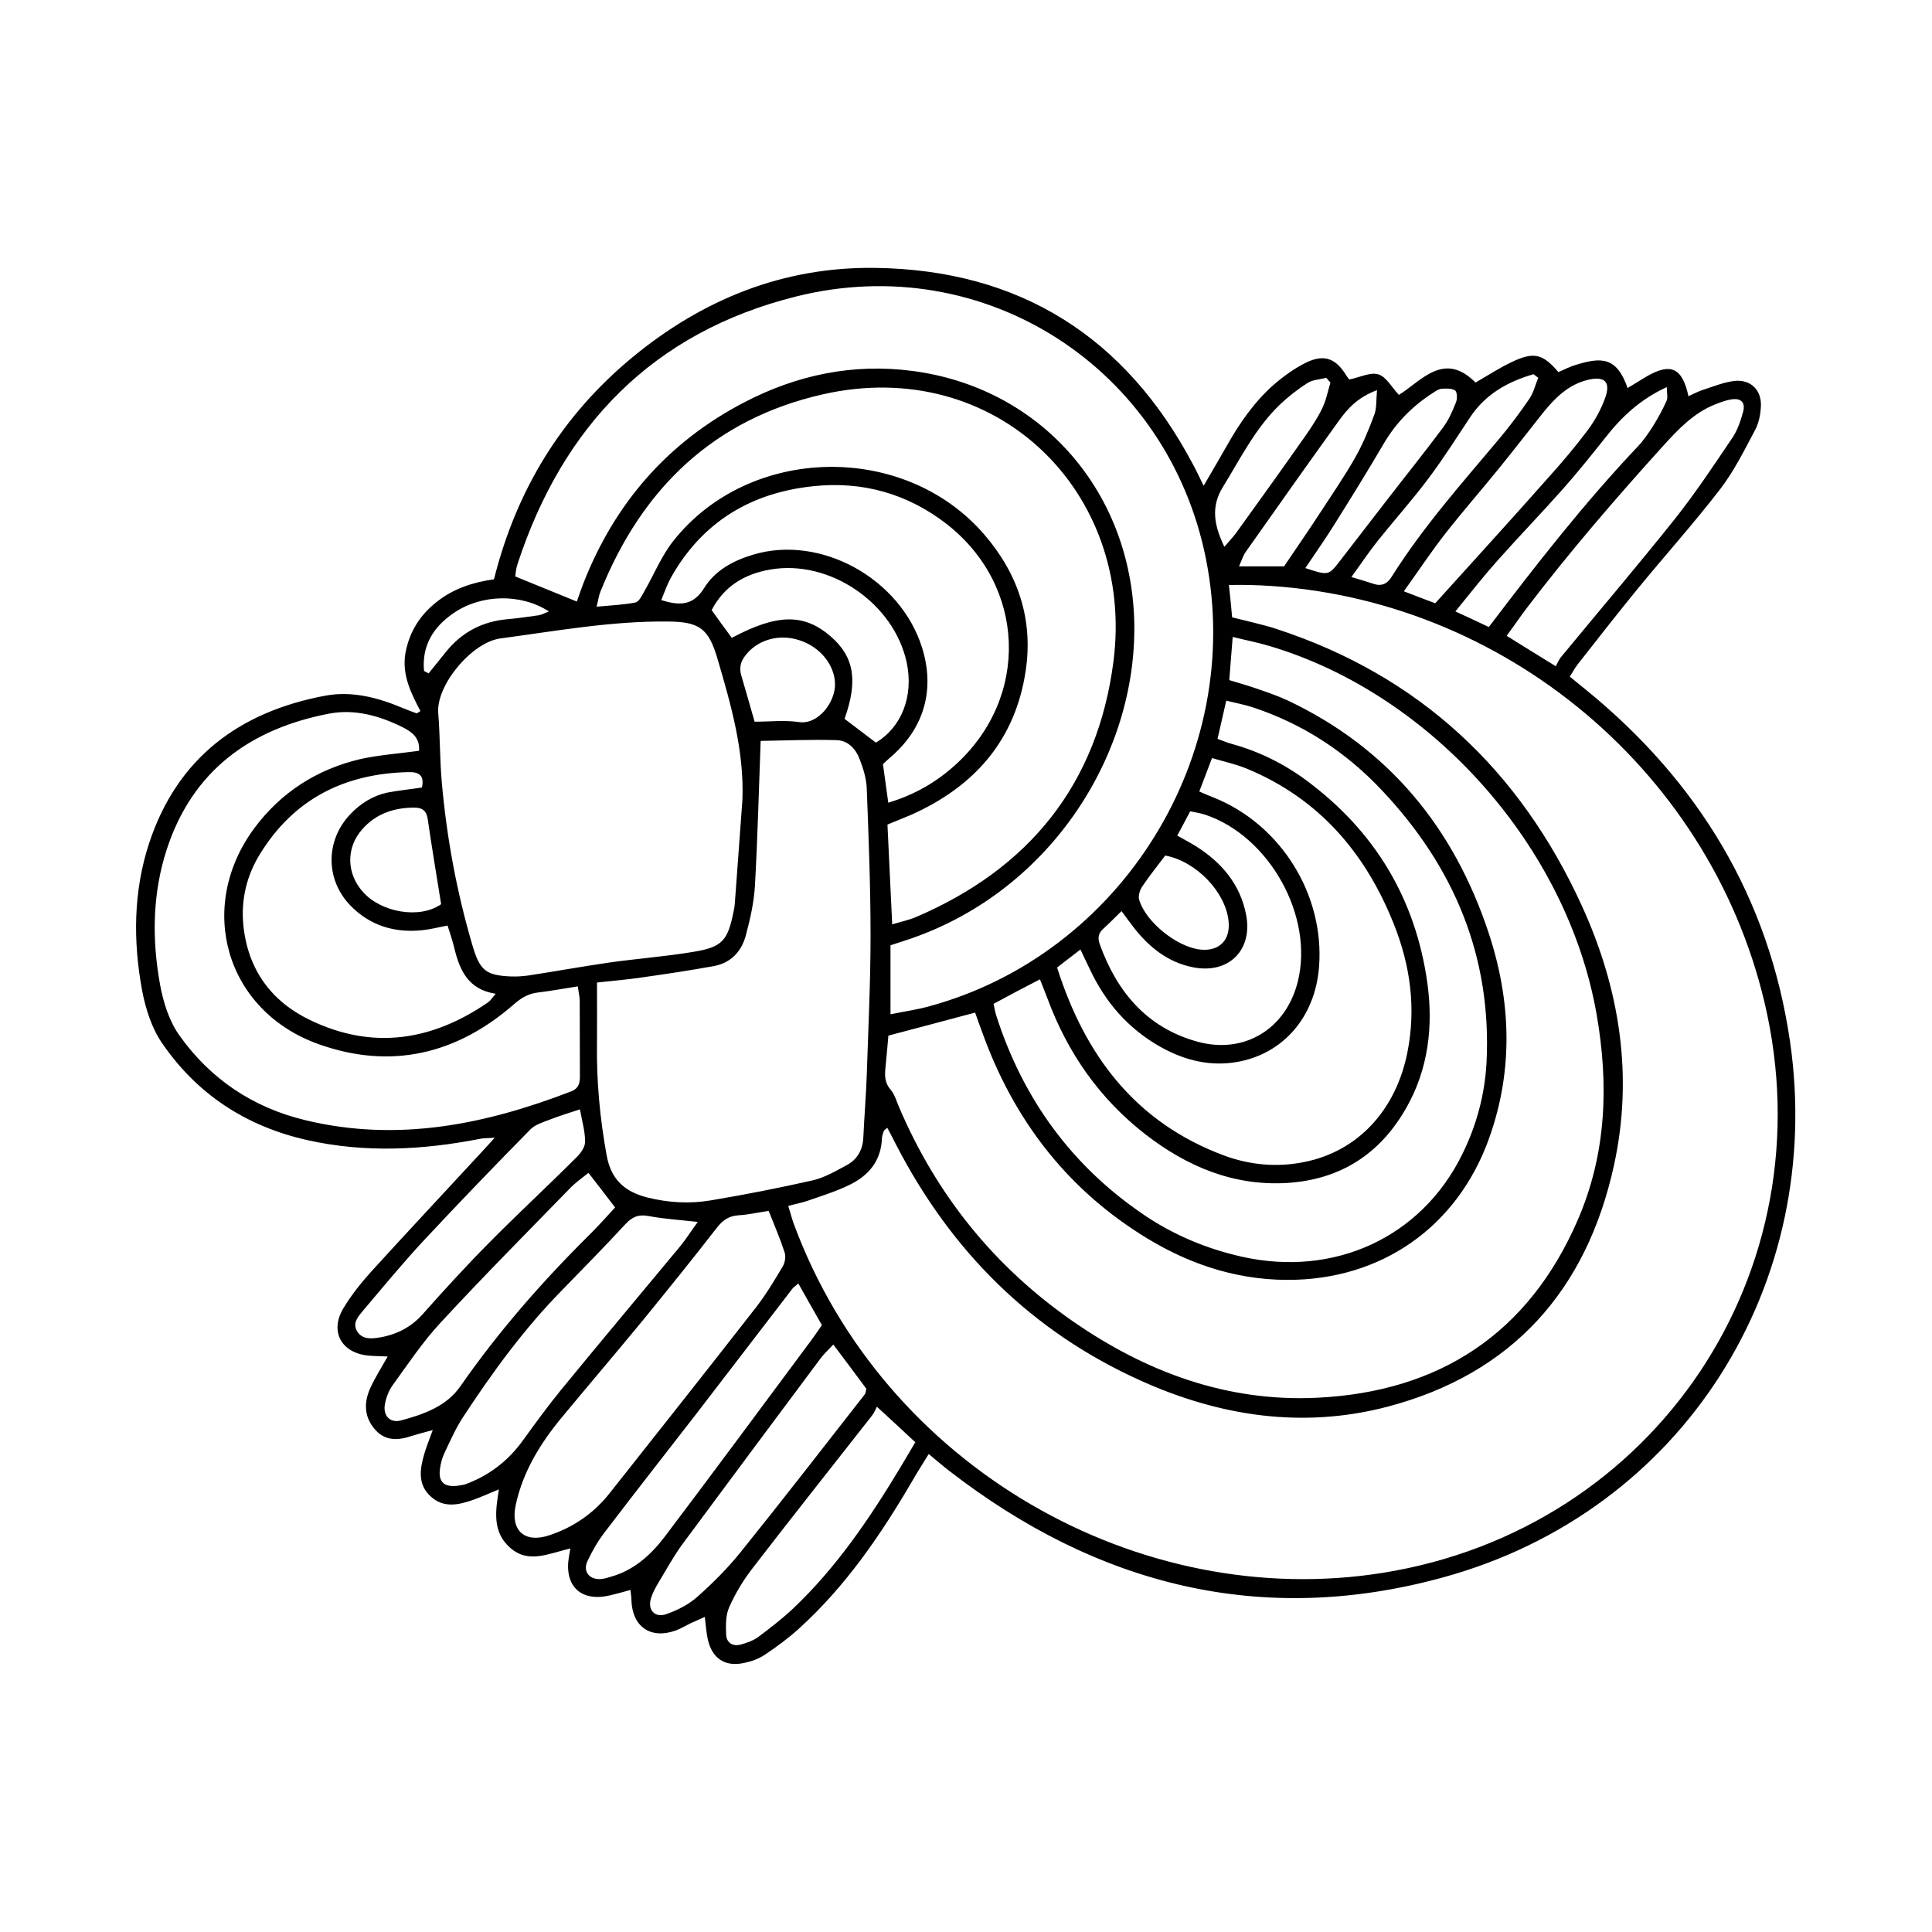
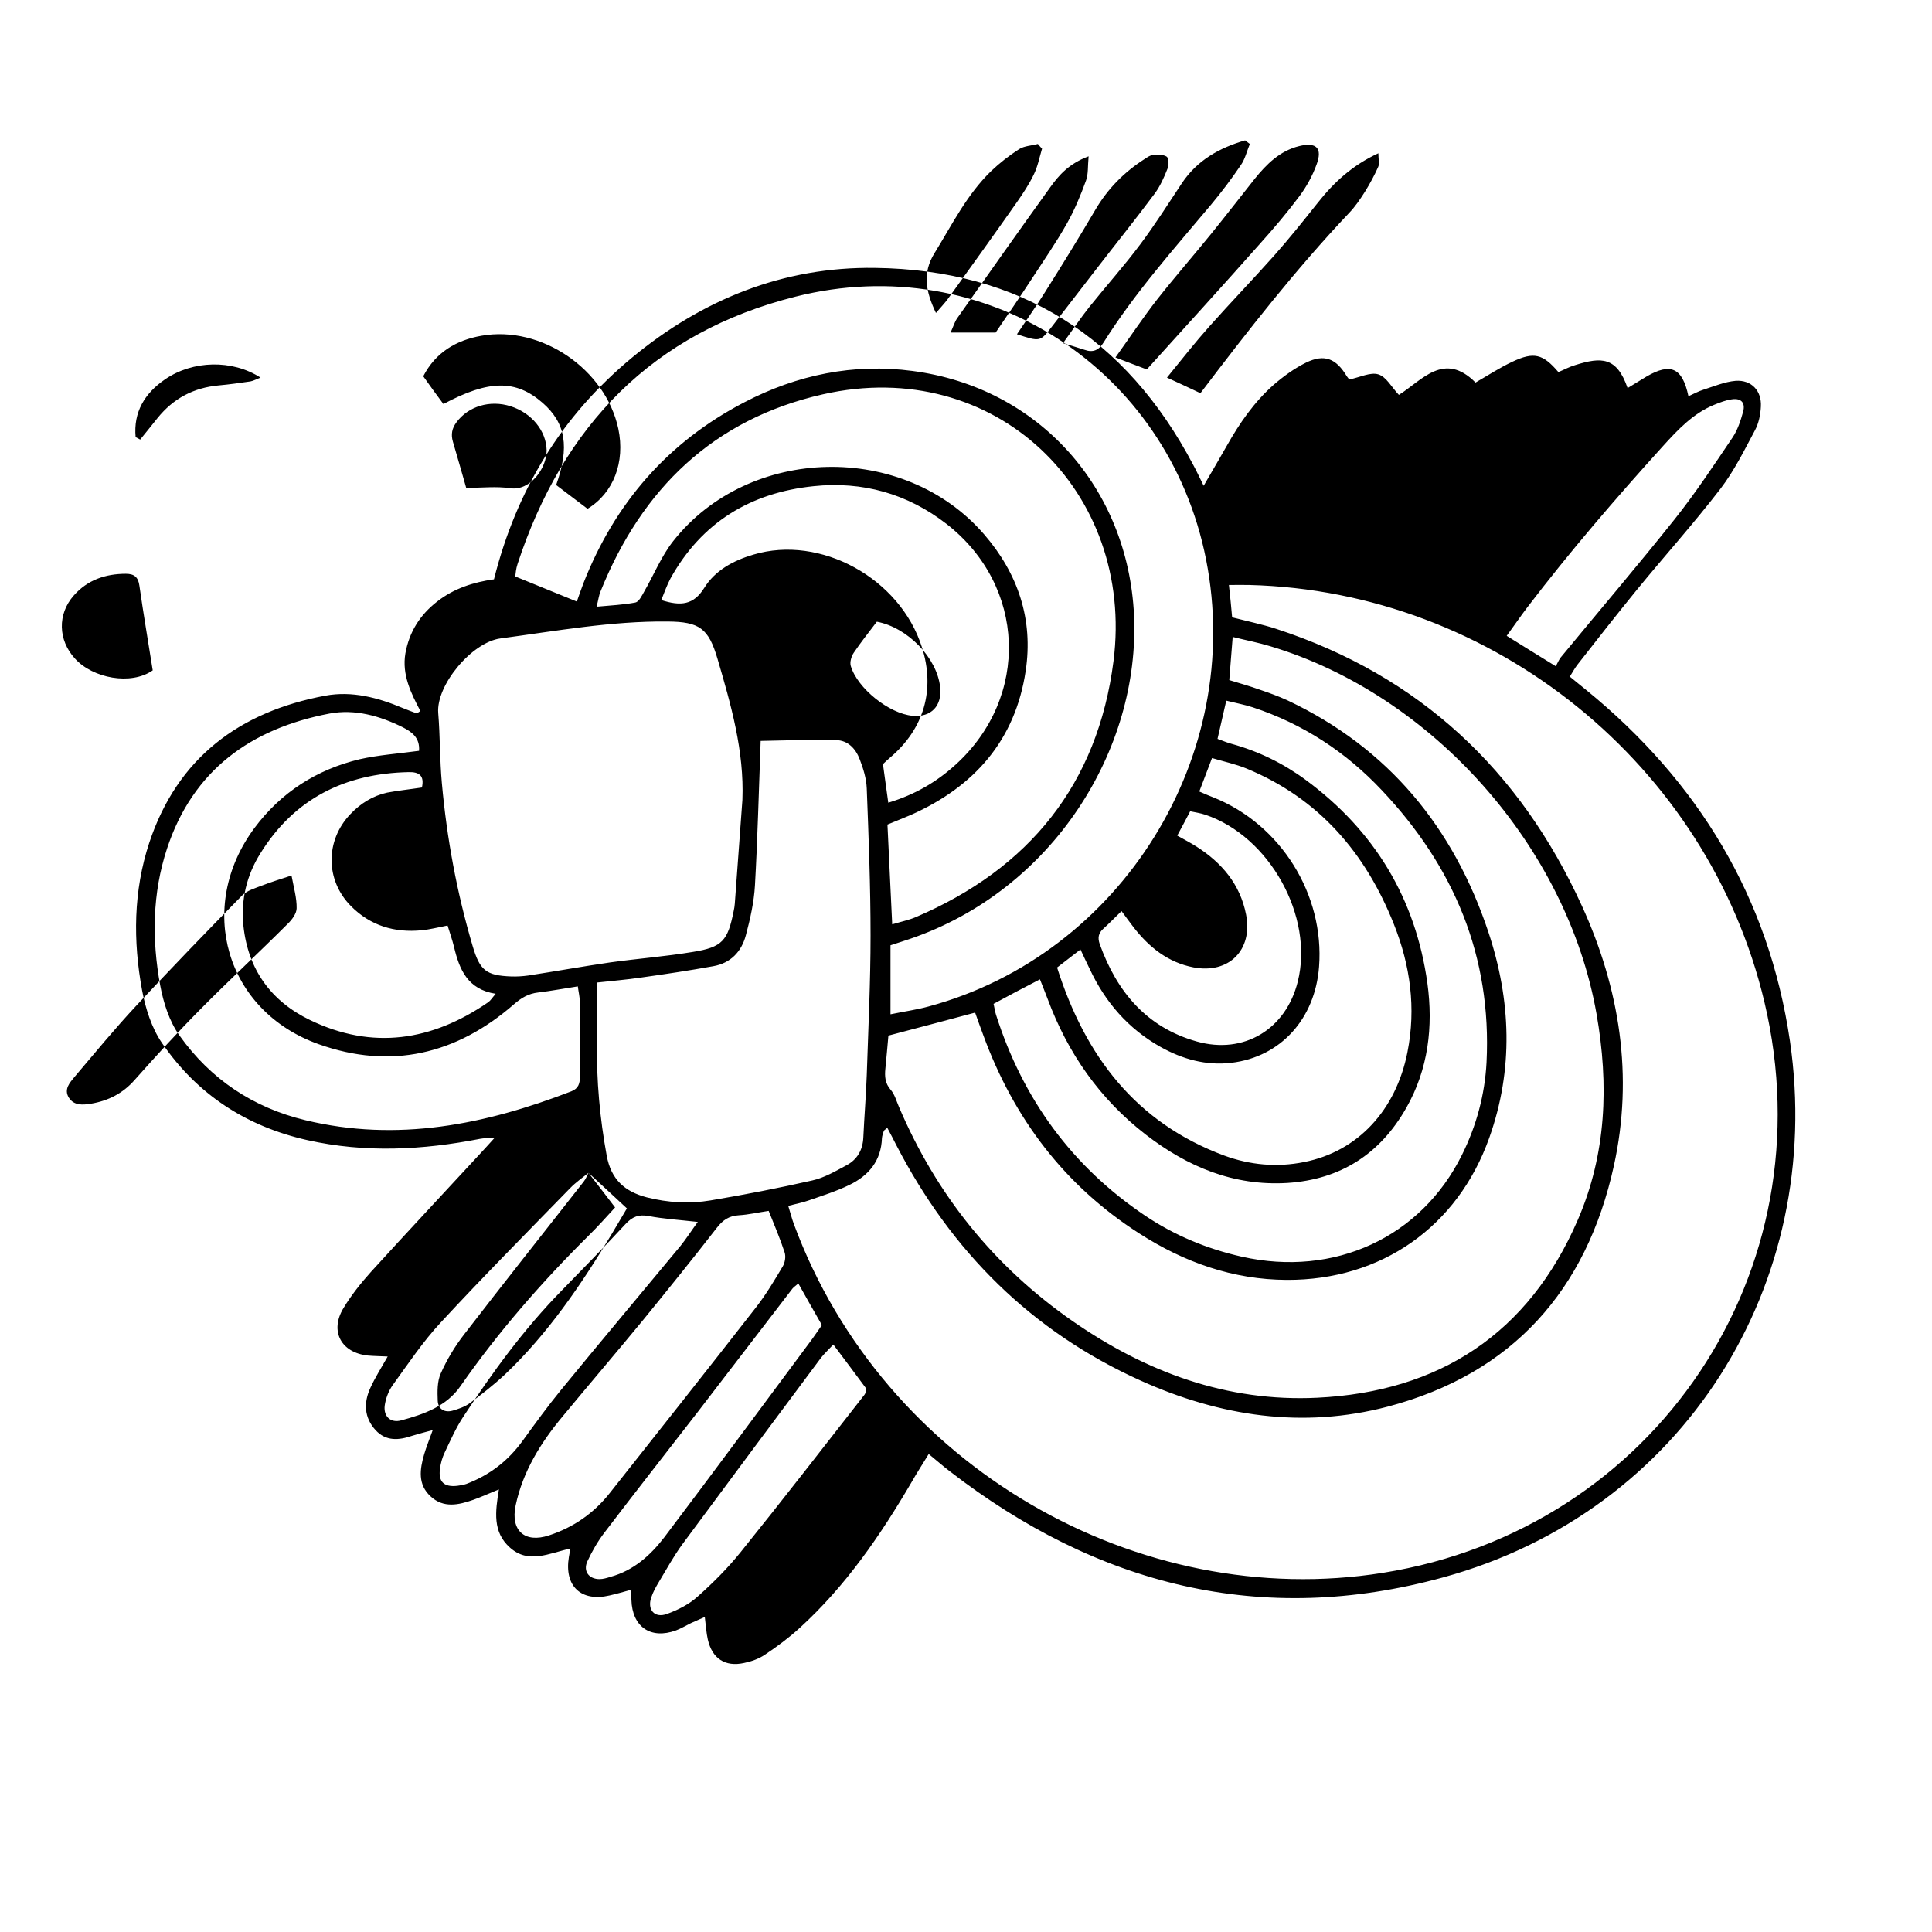
<svg xmlns="http://www.w3.org/2000/svg" fill="#000000" width="800px" height="800px" version="1.1" viewBox="144 144 512 512">
-   <path d="m390.12 529.33c-1.715 2.82-3.176 5.039-4.484 7.356-8.312 14.207-17.531 27.66-29.773 38.793-2.82 2.57-5.945 4.887-9.117 7.004-1.613 1.109-3.578 1.812-5.543 2.215-5.039 1.109-8.465-1.16-9.621-6.195-0.402-1.762-0.504-3.629-0.805-5.996-1.359 0.605-2.519 1.109-3.629 1.613-1.359 0.656-2.672 1.461-4.031 1.965-6.699 2.418-11.586-0.957-11.789-8.113 0-0.805-0.152-1.562-0.25-2.621-2.016 0.555-3.777 1.059-5.543 1.461-7.559 1.762-12.043-2.469-10.781-10.176 0.102-0.605 0.203-1.16 0.402-2.266-5.691 1.258-11.082 4.18-16.02-0.25-4.637-4.133-3.879-9.523-2.922-15.418-2.621 1.059-4.684 2.016-6.801 2.769-3.879 1.359-7.859 2.266-11.285-0.906-3.477-3.176-2.871-7.203-1.715-11.184 0.555-1.914 1.309-3.727 2.266-6.398-2.215 0.605-3.828 1.008-5.441 1.512-3.527 1.211-6.953 1.512-9.723-1.512-3.023-3.324-3.176-7.254-1.359-11.184 1.211-2.672 2.82-5.188 4.586-8.312-2.066-0.102-3.629-0.102-5.238-0.25-7.106-0.754-10.176-6.449-6.5-12.543 2.066-3.426 4.586-6.602 7.254-9.574 9.672-10.629 19.496-21.109 29.223-31.641 1.008-1.059 1.965-2.168 3.629-3.981-1.863 0.152-2.871 0.102-3.879 0.301-15.215 2.973-30.43 3.777-45.746 0.352-16.223-3.629-29.27-12.141-38.594-25.797-2.719-3.981-4.332-9.117-5.238-13.906-2.418-13.098-2.316-26.348 1.914-39.145 7.457-22.469 23.93-34.711 46.652-38.945 7.055-1.309 13.957 0.504 20.504 3.273 1.211 0.504 2.469 0.957 3.68 1.41 0.102 0.051 0.25-0.152 1.008-0.605-2.469-4.684-4.938-9.621-3.981-15.266 1.008-5.691 3.879-10.227 8.414-13.754 4.434-3.477 9.621-5.141 15.062-5.894 5.945-23.73 17.984-43.328 36.578-58.746 18.641-15.418 40.102-24.133 64.438-23.781 38.34 0.504 66.402 18.289 84.289 52.195 0.855 1.562 1.613 3.223 2.769 5.543 2.316-3.981 4.231-7.254 6.098-10.531 3.375-5.996 7.254-11.637 12.445-16.223 2.621-2.266 5.543-4.383 8.613-5.894 4.887-2.367 7.961-1.059 10.781 3.629 0.25 0.402 0.605 0.754 0.656 0.855 2.769-0.555 5.594-2.016 7.707-1.359 2.117 0.656 3.527 3.426 5.441 5.441 6.047-3.777 11.941-11.688 20.305-3.273 3.324-1.914 6.398-3.93 9.723-5.492 5.742-2.719 8.113-2.117 12.242 2.719 1.461-0.605 2.922-1.41 4.484-1.863 6.902-2.168 10.984-2.215 13.855 6.098 1.715-1.059 3.375-2.066 5.039-3.074 6.348-3.68 9.473-2.367 11.082 5.238 1.359-0.605 2.621-1.309 3.93-1.715 2.82-0.906 5.691-2.117 8.566-2.367 4.231-0.301 6.953 2.672 6.699 6.852-0.102 2.117-0.555 4.383-1.562 6.246-2.82 5.289-5.492 10.73-9.117 15.469-7.004 9.117-14.711 17.684-22.016 26.602-5.391 6.602-10.629 13.301-15.871 20-0.707 0.906-1.258 1.914-2.066 3.223 1.512 1.258 2.922 2.367 4.332 3.527 29.727 24.234 48.418 55.016 54.008 93.055 9.371 64.387-28.164 124.64-91.895 142.12-48.164 13.25-91.793 2.066-130.89-28.215-1.57-1.199-3.184-2.609-5.449-4.473zm80.406-221.73c2.367 0.605 4.18 1.008 5.945 1.461 1.914 0.504 3.879 0.957 5.793 1.613 37.938 12.395 64.539 37.434 80.961 73.406 10.027 21.965 13.703 45.09 8.465 68.871-7.254 33-26.902 55.117-59.953 63.832-22.469 5.894-44.438 2.57-65.445-6.902-28.969-13.047-50.18-34.258-64.738-62.371-0.754-1.512-1.562-3.023-2.418-4.637-0.656 0.605-0.855 0.656-0.906 0.805-0.203 0.656-0.453 1.258-0.504 1.914-0.203 6.047-3.527 9.977-8.664 12.445-3.426 1.664-7.106 2.82-10.73 4.082-1.664 0.605-3.426 0.906-5.441 1.461 0.605 1.914 0.957 3.375 1.461 4.734 23.879 64.641 91.645 102.83 156.13 92.5 72.145-11.539 118.04-79.906 101.11-151.25-14.914-62.875-71.793-108.92-136.53-110.54-1.613-0.051-3.223 0-5.391 0 0.352 3.125 0.605 5.742 0.855 8.566zm-91.09 110.84c-0.301 3.125-0.504 5.945-0.805 8.766-0.203 2.016-0.102 3.879 1.41 5.594 1.059 1.211 1.512 2.973 2.168 4.484 9.926 23.328 25.242 42.371 46.047 56.828 19.445 13.504 40.91 21.461 64.789 20.305 32.395-1.562 56.023-16.977 69.074-47.105 7.609-17.531 8.262-35.871 4.988-54.562-7.758-44.234-43.43-84.59-86.453-97.488-3.125-0.957-6.348-1.562-9.977-2.469-0.352 4.18-0.605 7.758-0.906 11.438 2.973 0.906 5.492 1.613 8.012 2.519 2.519 0.855 5.039 1.762 7.457 2.871 26.754 12.645 43.984 33.703 53.203 61.414 5.996 18.035 6.699 36.375 0.203 54.562-8.414 23.578-28.617 37.684-53.605 37.586-14.309-0.051-27.258-4.684-39.094-12.293-19.852-12.695-33.301-30.531-41.363-52.547-0.754-2.016-1.461-3.981-2.168-5.996-7.812 2.113-15.168 4.027-22.98 6.094zm-82.574-115.02c0.555-1.512 1.109-3.223 1.762-4.887 8.312-21.211 22.371-37.383 42.621-47.914 14.008-7.305 28.969-10.379 44.586-8.312 33.453 4.383 57.082 30.984 58.695 64.688 1.664 35.77-21.613 72.902-59.297 85.797-1.715 0.605-3.426 1.109-5.238 1.715v18.289c3.68-0.754 6.953-1.211 10.078-2.066 51.137-13.805 83.832-66.453 73.555-118.45-10.027-50.684-58.695-82.273-108.77-69.676-37.785 9.473-61.715 34.207-73.707 70.887-0.402 1.211-0.504 2.469-0.605 3.273 5.445 2.219 10.531 4.285 16.324 6.652zm43.883 52.547c0.504-12.949-3.023-25.191-6.602-37.383-2.367-8.062-4.785-9.824-13.25-9.875-14.914-0.152-29.574 2.519-44.285 4.484-7.559 1.008-17.078 12.395-16.473 19.801 0.504 6.144 0.402 12.344 0.957 18.488 1.309 14.66 3.981 29.07 8.16 43.227 1.914 6.449 3.527 7.809 10.227 8.062 1.512 0.051 3.023-0.051 4.484-0.25 7.254-1.109 14.461-2.418 21.766-3.477 7.254-1.008 14.609-1.562 21.867-2.769 7.859-1.258 9.27-2.973 10.832-10.832 0.152-0.656 0.25-1.309 0.301-1.965 0.656-9.172 1.359-18.34 2.016-27.512zm4.836-15.617c-0.504 13.352-0.805 25.844-1.512 38.289-0.25 4.434-1.258 8.918-2.418 13.25s-4.031 7.356-8.613 8.16c-6.398 1.16-12.797 2.117-19.246 3.023-3.727 0.555-7.508 0.855-11.586 1.309 0 5.691 0.051 10.832 0 15.973-0.152 10.027 0.754 19.949 2.57 29.875 1.16 6.398 4.836 9.574 10.629 11.082 5.594 1.41 11.285 1.762 16.93 0.805 9.02-1.512 18.035-3.273 26.953-5.289 3.176-0.707 6.144-2.469 9.07-4.031 2.82-1.512 4.281-4.031 4.434-7.356 0.25-5.492 0.707-10.984 0.906-16.473 0.402-12.344 1.008-24.688 1.008-37.031 0-13-0.504-25.996-1.008-38.996-0.102-2.621-0.906-5.238-1.863-7.707-1.059-2.82-3.125-5.039-6.246-5.09-6.707-0.195-13.508 0.105-20.008 0.207zm-43.477-35.57c3.828-0.352 7.106-0.504 10.277-1.109 0.957-0.203 1.715-1.812 2.316-2.871 2.57-4.434 4.535-9.371 7.707-13.402 20.102-25.492 61.211-26.348 82.422-1.762 8.969 10.379 13.047 22.52 10.984 36.172-2.769 18.438-13.652 30.684-30.379 38.137-1.965 0.855-3.981 1.613-6.246 2.57 0.402 8.766 0.805 17.332 1.258 26.449 2.519-0.754 4.484-1.16 6.246-1.914 30.078-12.848 48.215-35.266 52.395-67.812 5.742-44.988-31.285-81.113-77.031-70.734-28.918 6.551-47.961 24.988-58.895 52.195-0.449 1.012-0.551 2.117-1.055 4.082zm105.2 105.25c0.301 1.309 0.402 2.117 0.656 2.922 7.106 22.27 20.102 40.152 39.5 53.203 7.809 5.238 16.426 8.816 25.645 10.883 24.484 5.492 47.508-5.09 58.34-27.004 3.828-7.707 6.047-15.922 6.5-24.484 1.41-28.113-8.664-51.941-27.762-72.145-9.523-10.125-20.906-17.582-34.207-21.965-2.168-0.707-4.383-1.109-7.004-1.762-0.855 3.68-1.562 6.852-2.316 10.125 1.512 0.555 2.57 1.008 3.68 1.309 7.152 1.965 13.754 5.188 19.699 9.574 18.238 13.453 29.121 31.438 32.242 53.906 1.562 11.438 0.25 22.723-5.594 33-6.953 12.242-17.434 18.992-31.539 19.902-14.258 0.855-26.5-4.332-37.484-12.797-12.191-9.422-20.707-21.613-26.047-36.023-0.605-1.664-1.309-3.273-2.016-5.141-4.332 2.215-8.113 4.231-12.293 6.496zm-152.25-67.055c0.25-3.527-1.965-5.039-4.332-6.246-6.098-3.023-12.645-4.887-19.398-3.629-20.859 3.981-36.223 15.012-43.074 35.82-3.879 11.789-4.031 24.031-1.812 36.125 0.855 4.637 2.418 9.621 5.141 13.402 8.211 11.539 19.496 19.094 33.352 22.418 24.383 5.894 47.66 1.16 70.484-7.656 1.914-0.754 2.266-2.117 2.266-3.93-0.051-6.699 0-13.352-0.051-20.051 0-1.109-0.301-2.266-0.504-3.828-3.629 0.555-7.055 1.211-10.48 1.613-2.621 0.301-4.484 1.41-6.5 3.176-15.215 13.25-32.598 17.332-51.691 10.531-24.637-8.766-32.598-36.273-17.027-57.281 7.055-9.473 16.523-15.516 27.91-18.238 4.988-1.121 10.18-1.473 15.719-2.227zm206.77 10.781c1.613 0.707 2.672 1.16 3.727 1.562 17.887 7.152 29.473 25.746 28.012 44.891-1.059 13.805-10.176 23.879-23.227 25.441-6.699 0.805-12.949-0.957-18.742-4.18-8.613-4.836-14.711-11.891-18.844-20.758-0.754-1.562-1.512-3.125-2.418-5.09-2.316 1.812-4.133 3.176-6.195 4.785 7.457 23.477 20.859 41.109 44.285 49.828 6.852 2.519 14.008 3.176 21.211 1.715 14.258-2.82 24.336-13.805 27.355-29.121 2.316-11.688 0.754-22.973-3.578-33.855-7.508-18.941-19.902-33.402-39.094-41.312-2.82-1.16-5.894-1.812-9.117-2.769-1.211 3.219-2.215 5.84-3.375 8.863zm-142.58-50.734c5.188 1.664 8.566 1.309 11.387-3.223 2.871-4.637 7.707-7.254 13-8.816 17.785-5.34 38.895 6.246 44.688 24.535 3.578 11.285 0.555 21.664-8.516 29.32-0.605 0.504-1.211 1.109-1.812 1.664 0.453 3.426 0.906 6.648 1.41 10.227 7.152-2.168 12.848-5.543 17.836-10.078 19.75-17.938 18.641-47.41-2.367-63.781-10.379-8.062-22.32-11.387-35.266-10.027-16.676 1.715-29.676 9.574-37.938 24.484-0.91 1.715-1.566 3.578-2.422 5.695zm-63.43 49.676c0.707-3.223-0.805-4.133-3.477-4.082-16.879 0.352-30.328 7.004-39.348 21.562-3.629 5.793-5.188 12.293-4.484 19.145 1.211 11.586 7.305 20 17.633 24.988 16.574 8.012 32.344 5.543 47.207-4.684 0.656-0.453 1.059-1.16 2.016-2.266-7.457-1.16-9.621-6.449-11.035-12.395-0.453-1.863-1.109-3.727-1.715-5.691-2.621 0.504-4.734 1.059-6.852 1.258-7.203 0.707-13.602-1.211-18.742-6.398-6.801-6.852-6.852-17.332-0.203-24.336 2.719-2.871 5.945-4.887 9.773-5.742 2.93-0.555 5.902-0.855 9.227-1.359zm91.895 112.2c-2.769 0.402-5.34 1.008-7.91 1.16-2.57 0.152-4.231 1.258-5.793 3.273-6.449 8.312-13.047 16.473-19.699 24.637-7.004 8.516-14.156 16.879-21.16 25.34-5.844 7.004-10.578 14.609-12.496 23.629-1.41 6.699 2.418 10.078 8.816 7.961 6.5-2.117 11.941-5.894 16.172-11.285 12.949-16.375 25.895-32.695 38.691-49.121 2.672-3.426 4.887-7.152 7.106-10.883 0.605-1.008 0.855-2.621 0.504-3.68-1.156-3.578-2.668-7.102-4.231-11.031zm108.27-99.453c1.914 1.059 3.527 1.914 5.039 2.871 6.75 4.281 11.637 10.027 13.199 18.035 1.863 9.422-4.586 15.82-13.957 14.008-6.75-1.309-11.738-5.34-15.82-10.578-1.008-1.309-1.965-2.621-3.223-4.332-1.762 1.715-3.273 3.273-4.836 4.684-1.309 1.16-1.512 2.418-0.957 4.031 4.535 12.645 12.445 22.117 25.746 25.844 12.496 3.527 23.629-3.273 26.754-15.871 4.332-17.281-7.508-38.543-24.535-44.234-1.211-0.402-2.519-0.605-3.981-0.906-1.164 2.266-2.273 4.281-3.43 6.449zm-127.06 102.38c-4.938-0.555-9.02-0.805-13.047-1.562-2.621-0.504-4.332 0.203-6.098 2.117-5.543 5.996-11.285 11.84-16.977 17.684-9.977 10.176-18.34 21.664-26.098 33.504-1.914 2.922-3.324 6.144-4.836 9.32-0.656 1.359-1.059 2.82-1.258 4.281-0.504 3.477 1.008 4.988 4.586 4.586 0.805-0.102 1.664-0.25 2.418-0.504 6.098-2.316 11.035-6.098 14.863-11.387 3.324-4.586 6.648-9.168 10.227-13.551 10.48-12.797 21.109-25.441 31.641-38.137 1.504-1.867 2.816-3.934 4.578-6.352zm227.37-147.27c0.504-0.855 0.805-1.664 1.309-2.316 10.078-12.242 20.355-24.285 30.23-36.676 5.492-6.902 10.379-14.309 15.316-21.613 1.359-2.016 2.168-4.535 2.82-6.902 0.605-2.316-0.555-3.578-2.973-3.223-1.613 0.203-3.223 0.855-4.734 1.461-5.543 2.266-9.621 6.602-13.504 10.883-12.543 13.855-24.738 28.012-36.074 42.875-1.762 2.316-3.426 4.785-5.391 7.457 4.383 2.715 8.312 5.184 13 8.055zm-191.45 179.76c-1.258 1.359-2.367 2.367-3.273 3.527-12.242 16.426-24.484 32.848-36.676 49.324-2.367 3.223-4.281 6.75-6.348 10.176-0.754 1.258-1.512 2.621-1.965 4.031-1.109 3.223 0.906 5.543 4.18 4.332 2.922-1.059 5.894-2.57 8.16-4.637 4.082-3.629 8.012-7.559 11.438-11.84 11.082-13.754 21.867-27.711 32.746-41.613 0.301-0.352 0.301-0.906 0.504-1.562-2.82-3.781-5.641-7.609-8.766-11.738zm-9.27-16.176c-0.855 0.707-1.258 1.008-1.562 1.359-8.363 10.832-16.625 21.715-24.988 32.547-8.262 10.68-16.625 21.312-24.789 32.043-1.812 2.367-3.324 4.988-4.586 7.707-1.16 2.57 0.402 4.684 3.223 4.684 0.957 0 1.965-0.301 2.922-0.605 6.098-1.664 10.578-5.691 14.258-10.48 13.199-17.434 26.148-35.016 39.195-52.547 0.855-1.16 1.664-2.418 2.57-3.68-2.16-3.719-4.125-7.297-6.242-11.027zm-55.621-29.32c-1.613 1.309-3.375 2.519-4.836 4.031-11.488 11.789-23.125 23.527-34.309 35.621-4.734 5.09-8.664 10.984-12.746 16.625-1.109 1.562-1.863 3.578-2.117 5.492-0.301 2.82 1.613 4.586 4.383 3.828 5.996-1.613 11.992-3.727 15.668-9.02 10.027-14.41 21.512-27.559 33.957-39.902 2.469-2.418 4.785-5.039 7.055-7.508-2.316-3.07-4.535-5.894-7.055-9.168zm76.43 61.969c-0.301 0.555-0.656 1.562-1.258 2.316-10.578 13.504-21.262 26.953-31.738 40.559-2.418 3.125-4.535 6.648-6.144 10.277-0.957 2.117-0.906 4.836-0.805 7.254 0.102 2.168 1.762 3.223 3.93 2.621 1.562-0.453 3.223-1.008 4.535-1.965 3.176-2.367 6.348-4.836 9.27-7.559 11.488-10.883 20.254-23.832 28.363-37.281 1.359-2.266 2.672-4.535 4.031-6.801-3.332-3.125-6.356-5.894-10.184-9.422zm-78.695-78.797c-2.922 0.957-5.391 1.715-7.859 2.672-1.812 0.707-3.93 1.309-5.238 2.621-9.473 9.621-18.844 19.348-28.062 29.223-5.691 6.098-10.984 12.543-16.375 18.895-1.211 1.461-2.82 3.223-1.512 5.391 1.359 2.215 3.727 2.016 5.894 1.664 4.535-0.754 8.465-2.719 11.586-6.297 5.644-6.348 11.387-12.645 17.383-18.691 7.609-7.707 15.566-15.062 23.227-22.723 1.109-1.059 2.316-2.719 2.316-4.082 0.051-2.676-0.754-5.445-1.359-8.672zm40.254-124.95c12.09-6.449 19.195-6.5 26.301-0.301 6.144 5.391 7.152 11.688 3.578 21.766 2.769 2.117 5.543 4.18 8.312 6.297 6.852-4.133 10.027-12.344 8.16-21.211-3.375-15.77-20.453-27.457-36.273-24.637-6.648 1.16-12.141 4.383-15.418 10.73 1.812 2.57 3.574 4.988 5.34 7.356zm186.41-9.168c10.379-11.488 20.254-22.32 29.977-33.301 3.68-4.082 7.254-8.312 10.531-12.695 1.863-2.519 3.426-5.391 4.484-8.312 1.613-4.332-0.051-5.996-4.586-4.887-5.141 1.258-8.664 4.785-11.84 8.715-3.828 4.836-7.609 9.723-11.488 14.508-4.734 5.844-9.672 11.488-14.309 17.383-3.777 4.836-7.152 9.926-11.082 15.418 3.324 1.309 5.945 2.266 8.312 3.172zm14.207 6.297c12.695-16.727 25.293-32.848 39.398-47.762 1.613-1.664 2.922-3.629 4.18-5.594 1.309-2.117 2.519-4.332 3.527-6.602 0.402-0.855 0.051-2.016 0.051-3.629-6.902 3.176-11.84 7.758-16.121 13.199-3.727 4.684-7.508 9.422-11.488 13.906-5.644 6.348-11.586 12.496-17.23 18.844-3.727 4.18-7.203 8.613-11.184 13.504 3.223 1.465 5.894 2.723 8.867 4.133zm13.098-66.047c-0.402-0.301-0.805-0.605-1.258-0.957-6.75 1.965-12.695 5.238-16.777 11.387-3.578 5.391-7.055 10.883-10.934 16.07-4.281 5.742-9.07 11.082-13.551 16.676-2.367 2.973-4.434 6.098-7.004 9.621 2.367 0.707 4.082 1.211 5.742 1.762 2.266 0.805 3.777 0.051 4.988-1.914 8.262-13.148 18.59-24.738 28.566-36.625 2.769-3.324 5.391-6.801 7.809-10.379 1.16-1.613 1.613-3.727 2.418-5.641zm-290.75 139.5c-1.211-7.656-2.469-15.012-3.527-22.418-0.301-2.316-1.41-3.176-3.578-3.176-5.391 0-10.176 1.613-13.805 5.742-4.383 4.938-4.18 11.84 0.301 16.727 4.738 5.242 14.863 7.156 20.609 3.125zm248.02-136.23c-5.238 1.965-7.859 4.988-10.176 8.211-8.262 11.488-16.426 23.023-24.586 34.613-0.707 0.957-1.059 2.215-1.812 3.879h11.941c3.223-4.785 6.449-9.422 9.523-14.156 3.176-4.887 6.5-9.672 9.371-14.762 2.016-3.578 3.629-7.457 5.039-11.336 0.648-1.766 0.449-3.731 0.699-6.449zm-18.992 47.156c6.144 2.016 6.144 2.016 9.219-1.965 3.981-5.141 7.961-10.328 11.941-15.469 5.09-6.602 10.328-13.098 15.316-19.801 1.461-1.965 2.519-4.332 3.426-6.648 0.402-0.906 0.352-2.769-0.203-3.176-0.906-0.605-2.418-0.555-3.629-0.453-0.754 0.051-1.512 0.605-2.215 1.059-5.441 3.477-9.824 7.91-13.098 13.504-4.281 7.305-8.766 14.559-13.301 21.766-2.32 3.727-4.84 7.254-7.457 11.184zm6.648-49.172c-0.352-0.402-0.754-0.805-1.109-1.258-1.664 0.453-3.578 0.504-4.938 1.359-2.672 1.715-5.188 3.68-7.457 5.844-6.449 6.246-10.379 14.258-15.012 21.766-3.273 5.289-2.266 10.227 0.402 15.82 1.258-1.461 2.266-2.519 3.125-3.68 6.144-8.516 12.293-17.078 18.34-25.695 1.613-2.316 3.223-4.734 4.434-7.254 1.059-2.117 1.512-4.535 2.215-6.902zm-152.6 89.879c4.133 0 8.012-0.453 11.738 0.102 5.141 0.754 9.621-5.238 9.574-10.078-0.102-5.141-3.981-9.875-9.523-11.637-5.492-1.762-11.234 0-14.359 4.231-1.211 1.613-1.512 3.223-0.957 5.141 1.156 3.879 2.215 7.711 3.527 12.242zm108.82 35.469c-2.168 2.871-4.231 5.441-6.098 8.211-0.656 0.957-1.109 2.519-0.805 3.527 1.762 5.945 10.176 12.645 16.375 13.199 4.938 0.453 7.859-2.621 7.305-7.609-0.805-7.656-8.516-15.766-16.777-17.328zm-196.43-48.918c0.402 0.203 0.805 0.453 1.211 0.656 1.512-1.863 3.074-3.777 4.586-5.691 4.18-5.188 9.574-8.062 16.223-8.664 2.82-0.25 5.594-0.656 8.414-1.059 0.805-0.152 1.613-0.605 2.672-1.008-7.508-4.836-17.938-4.586-25.293 0.453-5.445 3.723-8.418 8.711-7.812 15.312z" />
+   <path d="m390.12 529.33c-1.715 2.82-3.176 5.039-4.484 7.356-8.312 14.207-17.531 27.66-29.773 38.793-2.82 2.57-5.945 4.887-9.117 7.004-1.613 1.109-3.578 1.812-5.543 2.215-5.039 1.109-8.465-1.16-9.621-6.195-0.402-1.762-0.504-3.629-0.805-5.996-1.359 0.605-2.519 1.109-3.629 1.613-1.359 0.656-2.672 1.461-4.031 1.965-6.699 2.418-11.586-0.957-11.789-8.113 0-0.805-0.152-1.562-0.25-2.621-2.016 0.555-3.777 1.059-5.543 1.461-7.559 1.762-12.043-2.469-10.781-10.176 0.102-0.605 0.203-1.16 0.402-2.266-5.691 1.258-11.082 4.18-16.02-0.25-4.637-4.133-3.879-9.523-2.922-15.418-2.621 1.059-4.684 2.016-6.801 2.769-3.879 1.359-7.859 2.266-11.285-0.906-3.477-3.176-2.871-7.203-1.715-11.184 0.555-1.914 1.309-3.727 2.266-6.398-2.215 0.605-3.828 1.008-5.441 1.512-3.527 1.211-6.953 1.512-9.723-1.512-3.023-3.324-3.176-7.254-1.359-11.184 1.211-2.672 2.82-5.188 4.586-8.312-2.066-0.102-3.629-0.102-5.238-0.25-7.106-0.754-10.176-6.449-6.5-12.543 2.066-3.426 4.586-6.602 7.254-9.574 9.672-10.629 19.496-21.109 29.223-31.641 1.008-1.059 1.965-2.168 3.629-3.981-1.863 0.152-2.871 0.102-3.879 0.301-15.215 2.973-30.43 3.777-45.746 0.352-16.223-3.629-29.27-12.141-38.594-25.797-2.719-3.981-4.332-9.117-5.238-13.906-2.418-13.098-2.316-26.348 1.914-39.145 7.457-22.469 23.93-34.711 46.652-38.945 7.055-1.309 13.957 0.504 20.504 3.273 1.211 0.504 2.469 0.957 3.68 1.41 0.102 0.051 0.25-0.152 1.008-0.605-2.469-4.684-4.938-9.621-3.981-15.266 1.008-5.691 3.879-10.227 8.414-13.754 4.434-3.477 9.621-5.141 15.062-5.894 5.945-23.73 17.984-43.328 36.578-58.746 18.641-15.418 40.102-24.133 64.438-23.781 38.34 0.504 66.402 18.289 84.289 52.195 0.855 1.562 1.613 3.223 2.769 5.543 2.316-3.981 4.231-7.254 6.098-10.531 3.375-5.996 7.254-11.637 12.445-16.223 2.621-2.266 5.543-4.383 8.613-5.894 4.887-2.367 7.961-1.059 10.781 3.629 0.25 0.402 0.605 0.754 0.656 0.855 2.769-0.555 5.594-2.016 7.707-1.359 2.117 0.656 3.527 3.426 5.441 5.441 6.047-3.777 11.941-11.688 20.305-3.273 3.324-1.914 6.398-3.93 9.723-5.492 5.742-2.719 8.113-2.117 12.242 2.719 1.461-0.605 2.922-1.41 4.484-1.863 6.902-2.168 10.984-2.215 13.855 6.098 1.715-1.059 3.375-2.066 5.039-3.074 6.348-3.68 9.473-2.367 11.082 5.238 1.359-0.605 2.621-1.309 3.93-1.715 2.82-0.906 5.691-2.117 8.566-2.367 4.231-0.301 6.953 2.672 6.699 6.852-0.102 2.117-0.555 4.383-1.562 6.246-2.82 5.289-5.492 10.73-9.117 15.469-7.004 9.117-14.711 17.684-22.016 26.602-5.391 6.602-10.629 13.301-15.871 20-0.707 0.906-1.258 1.914-2.066 3.223 1.512 1.258 2.922 2.367 4.332 3.527 29.727 24.234 48.418 55.016 54.008 93.055 9.371 64.387-28.164 124.64-91.895 142.12-48.164 13.25-91.793 2.066-130.89-28.215-1.57-1.199-3.184-2.609-5.449-4.473zm80.406-221.73c2.367 0.605 4.18 1.008 5.945 1.461 1.914 0.504 3.879 0.957 5.793 1.613 37.938 12.395 64.539 37.434 80.961 73.406 10.027 21.965 13.703 45.09 8.465 68.871-7.254 33-26.902 55.117-59.953 63.832-22.469 5.894-44.438 2.57-65.445-6.902-28.969-13.047-50.18-34.258-64.738-62.371-0.754-1.512-1.562-3.023-2.418-4.637-0.656 0.605-0.855 0.656-0.906 0.805-0.203 0.656-0.453 1.258-0.504 1.914-0.203 6.047-3.527 9.977-8.664 12.445-3.426 1.664-7.106 2.82-10.73 4.082-1.664 0.605-3.426 0.906-5.441 1.461 0.605 1.914 0.957 3.375 1.461 4.734 23.879 64.641 91.645 102.83 156.13 92.5 72.145-11.539 118.04-79.906 101.11-151.25-14.914-62.875-71.793-108.92-136.53-110.54-1.613-0.051-3.223 0-5.391 0 0.352 3.125 0.605 5.742 0.855 8.566zm-91.09 110.84c-0.301 3.125-0.504 5.945-0.805 8.766-0.203 2.016-0.102 3.879 1.41 5.594 1.059 1.211 1.512 2.973 2.168 4.484 9.926 23.328 25.242 42.371 46.047 56.828 19.445 13.504 40.91 21.461 64.789 20.305 32.395-1.562 56.023-16.977 69.074-47.105 7.609-17.531 8.262-35.871 4.988-54.562-7.758-44.234-43.43-84.59-86.453-97.488-3.125-0.957-6.348-1.562-9.977-2.469-0.352 4.18-0.605 7.758-0.906 11.438 2.973 0.906 5.492 1.613 8.012 2.519 2.519 0.855 5.039 1.762 7.457 2.871 26.754 12.645 43.984 33.703 53.203 61.414 5.996 18.035 6.699 36.375 0.203 54.562-8.414 23.578-28.617 37.684-53.605 37.586-14.309-0.051-27.258-4.684-39.094-12.293-19.852-12.695-33.301-30.531-41.363-52.547-0.754-2.016-1.461-3.981-2.168-5.996-7.812 2.113-15.168 4.027-22.98 6.094zm-82.574-115.02c0.555-1.512 1.109-3.223 1.762-4.887 8.312-21.211 22.371-37.383 42.621-47.914 14.008-7.305 28.969-10.379 44.586-8.312 33.453 4.383 57.082 30.984 58.695 64.688 1.664 35.77-21.613 72.902-59.297 85.797-1.715 0.605-3.426 1.109-5.238 1.715v18.289c3.68-0.754 6.953-1.211 10.078-2.066 51.137-13.805 83.832-66.453 73.555-118.45-10.027-50.684-58.695-82.273-108.77-69.676-37.785 9.473-61.715 34.207-73.707 70.887-0.402 1.211-0.504 2.469-0.605 3.273 5.445 2.219 10.531 4.285 16.324 6.652zm43.883 52.547c0.504-12.949-3.023-25.191-6.602-37.383-2.367-8.062-4.785-9.824-13.25-9.875-14.914-0.152-29.574 2.519-44.285 4.484-7.559 1.008-17.078 12.395-16.473 19.801 0.504 6.144 0.402 12.344 0.957 18.488 1.309 14.66 3.981 29.07 8.16 43.227 1.914 6.449 3.527 7.809 10.227 8.062 1.512 0.051 3.023-0.051 4.484-0.25 7.254-1.109 14.461-2.418 21.766-3.477 7.254-1.008 14.609-1.562 21.867-2.769 7.859-1.258 9.27-2.973 10.832-10.832 0.152-0.656 0.25-1.309 0.301-1.965 0.656-9.172 1.359-18.34 2.016-27.512zm4.836-15.617c-0.504 13.352-0.805 25.844-1.512 38.289-0.25 4.434-1.258 8.918-2.418 13.25s-4.031 7.356-8.613 8.16c-6.398 1.16-12.797 2.117-19.246 3.023-3.727 0.555-7.508 0.855-11.586 1.309 0 5.691 0.051 10.832 0 15.973-0.152 10.027 0.754 19.949 2.57 29.875 1.16 6.398 4.836 9.574 10.629 11.082 5.594 1.41 11.285 1.762 16.93 0.805 9.02-1.512 18.035-3.273 26.953-5.289 3.176-0.707 6.144-2.469 9.07-4.031 2.82-1.512 4.281-4.031 4.434-7.356 0.25-5.492 0.707-10.984 0.906-16.473 0.402-12.344 1.008-24.688 1.008-37.031 0-13-0.504-25.996-1.008-38.996-0.102-2.621-0.906-5.238-1.863-7.707-1.059-2.82-3.125-5.039-6.246-5.09-6.707-0.195-13.508 0.105-20.008 0.207zm-43.477-35.57c3.828-0.352 7.106-0.504 10.277-1.109 0.957-0.203 1.715-1.812 2.316-2.871 2.57-4.434 4.535-9.371 7.707-13.402 20.102-25.492 61.211-26.348 82.422-1.762 8.969 10.379 13.047 22.52 10.984 36.172-2.769 18.438-13.652 30.684-30.379 38.137-1.965 0.855-3.981 1.613-6.246 2.57 0.402 8.766 0.805 17.332 1.258 26.449 2.519-0.754 4.484-1.16 6.246-1.914 30.078-12.848 48.215-35.266 52.395-67.812 5.742-44.988-31.285-81.113-77.031-70.734-28.918 6.551-47.961 24.988-58.895 52.195-0.449 1.012-0.551 2.117-1.055 4.082zm105.2 105.25c0.301 1.309 0.402 2.117 0.656 2.922 7.106 22.27 20.102 40.152 39.5 53.203 7.809 5.238 16.426 8.816 25.645 10.883 24.484 5.492 47.508-5.09 58.34-27.004 3.828-7.707 6.047-15.922 6.5-24.484 1.41-28.113-8.664-51.941-27.762-72.145-9.523-10.125-20.906-17.582-34.207-21.965-2.168-0.707-4.383-1.109-7.004-1.762-0.855 3.68-1.562 6.852-2.316 10.125 1.512 0.555 2.57 1.008 3.68 1.309 7.152 1.965 13.754 5.188 19.699 9.574 18.238 13.453 29.121 31.438 32.242 53.906 1.562 11.438 0.25 22.723-5.594 33-6.953 12.242-17.434 18.992-31.539 19.902-14.258 0.855-26.5-4.332-37.484-12.797-12.191-9.422-20.707-21.613-26.047-36.023-0.605-1.664-1.309-3.273-2.016-5.141-4.332 2.215-8.113 4.231-12.293 6.496zm-152.25-67.055c0.25-3.527-1.965-5.039-4.332-6.246-6.098-3.023-12.645-4.887-19.398-3.629-20.859 3.981-36.223 15.012-43.074 35.82-3.879 11.789-4.031 24.031-1.812 36.125 0.855 4.637 2.418 9.621 5.141 13.402 8.211 11.539 19.496 19.094 33.352 22.418 24.383 5.894 47.66 1.16 70.484-7.656 1.914-0.754 2.266-2.117 2.266-3.93-0.051-6.699 0-13.352-0.051-20.051 0-1.109-0.301-2.266-0.504-3.828-3.629 0.555-7.055 1.211-10.48 1.613-2.621 0.301-4.484 1.41-6.5 3.176-15.215 13.25-32.598 17.332-51.691 10.531-24.637-8.766-32.598-36.273-17.027-57.281 7.055-9.473 16.523-15.516 27.91-18.238 4.988-1.121 10.18-1.473 15.719-2.227zm206.77 10.781c1.613 0.707 2.672 1.16 3.727 1.562 17.887 7.152 29.473 25.746 28.012 44.891-1.059 13.805-10.176 23.879-23.227 25.441-6.699 0.805-12.949-0.957-18.742-4.18-8.613-4.836-14.711-11.891-18.844-20.758-0.754-1.562-1.512-3.125-2.418-5.09-2.316 1.812-4.133 3.176-6.195 4.785 7.457 23.477 20.859 41.109 44.285 49.828 6.852 2.519 14.008 3.176 21.211 1.715 14.258-2.82 24.336-13.805 27.355-29.121 2.316-11.688 0.754-22.973-3.578-33.855-7.508-18.941-19.902-33.402-39.094-41.312-2.82-1.16-5.894-1.812-9.117-2.769-1.211 3.219-2.215 5.84-3.375 8.863zm-142.58-50.734c5.188 1.664 8.566 1.309 11.387-3.223 2.871-4.637 7.707-7.254 13-8.816 17.785-5.34 38.895 6.246 44.688 24.535 3.578 11.285 0.555 21.664-8.516 29.32-0.605 0.504-1.211 1.109-1.812 1.664 0.453 3.426 0.906 6.648 1.41 10.227 7.152-2.168 12.848-5.543 17.836-10.078 19.75-17.938 18.641-47.41-2.367-63.781-10.379-8.062-22.32-11.387-35.266-10.027-16.676 1.715-29.676 9.574-37.938 24.484-0.91 1.715-1.566 3.578-2.422 5.695zm-63.43 49.676c0.707-3.223-0.805-4.133-3.477-4.082-16.879 0.352-30.328 7.004-39.348 21.562-3.629 5.793-5.188 12.293-4.484 19.145 1.211 11.586 7.305 20 17.633 24.988 16.574 8.012 32.344 5.543 47.207-4.684 0.656-0.453 1.059-1.16 2.016-2.266-7.457-1.16-9.621-6.449-11.035-12.395-0.453-1.863-1.109-3.727-1.715-5.691-2.621 0.504-4.734 1.059-6.852 1.258-7.203 0.707-13.602-1.211-18.742-6.398-6.801-6.852-6.852-17.332-0.203-24.336 2.719-2.871 5.945-4.887 9.773-5.742 2.93-0.555 5.902-0.855 9.227-1.359zm91.895 112.2c-2.769 0.402-5.34 1.008-7.91 1.16-2.57 0.152-4.231 1.258-5.793 3.273-6.449 8.312-13.047 16.473-19.699 24.637-7.004 8.516-14.156 16.879-21.16 25.34-5.844 7.004-10.578 14.609-12.496 23.629-1.41 6.699 2.418 10.078 8.816 7.961 6.5-2.117 11.941-5.894 16.172-11.285 12.949-16.375 25.895-32.695 38.691-49.121 2.672-3.426 4.887-7.152 7.106-10.883 0.605-1.008 0.855-2.621 0.504-3.68-1.156-3.578-2.668-7.102-4.231-11.031zm108.27-99.453c1.914 1.059 3.527 1.914 5.039 2.871 6.75 4.281 11.637 10.027 13.199 18.035 1.863 9.422-4.586 15.82-13.957 14.008-6.75-1.309-11.738-5.34-15.82-10.578-1.008-1.309-1.965-2.621-3.223-4.332-1.762 1.715-3.273 3.273-4.836 4.684-1.309 1.16-1.512 2.418-0.957 4.031 4.535 12.645 12.445 22.117 25.746 25.844 12.496 3.527 23.629-3.273 26.754-15.871 4.332-17.281-7.508-38.543-24.535-44.234-1.211-0.402-2.519-0.605-3.981-0.906-1.164 2.266-2.273 4.281-3.43 6.449zm-127.06 102.38c-4.938-0.555-9.02-0.805-13.047-1.562-2.621-0.504-4.332 0.203-6.098 2.117-5.543 5.996-11.285 11.84-16.977 17.684-9.977 10.176-18.34 21.664-26.098 33.504-1.914 2.922-3.324 6.144-4.836 9.32-0.656 1.359-1.059 2.82-1.258 4.281-0.504 3.477 1.008 4.988 4.586 4.586 0.805-0.102 1.664-0.25 2.418-0.504 6.098-2.316 11.035-6.098 14.863-11.387 3.324-4.586 6.648-9.168 10.227-13.551 10.48-12.797 21.109-25.441 31.641-38.137 1.504-1.867 2.816-3.934 4.578-6.352zm227.37-147.27c0.504-0.855 0.805-1.664 1.309-2.316 10.078-12.242 20.355-24.285 30.23-36.676 5.492-6.902 10.379-14.309 15.316-21.613 1.359-2.016 2.168-4.535 2.82-6.902 0.605-2.316-0.555-3.578-2.973-3.223-1.613 0.203-3.223 0.855-4.734 1.461-5.543 2.266-9.621 6.602-13.504 10.883-12.543 13.855-24.738 28.012-36.074 42.875-1.762 2.316-3.426 4.785-5.391 7.457 4.383 2.715 8.312 5.184 13 8.055zm-191.45 179.76c-1.258 1.359-2.367 2.367-3.273 3.527-12.242 16.426-24.484 32.848-36.676 49.324-2.367 3.223-4.281 6.75-6.348 10.176-0.754 1.258-1.512 2.621-1.965 4.031-1.109 3.223 0.906 5.543 4.18 4.332 2.922-1.059 5.894-2.57 8.16-4.637 4.082-3.629 8.012-7.559 11.438-11.84 11.082-13.754 21.867-27.711 32.746-41.613 0.301-0.352 0.301-0.906 0.504-1.562-2.82-3.781-5.641-7.609-8.766-11.738zm-9.27-16.176c-0.855 0.707-1.258 1.008-1.562 1.359-8.363 10.832-16.625 21.715-24.988 32.547-8.262 10.68-16.625 21.312-24.789 32.043-1.812 2.367-3.324 4.988-4.586 7.707-1.16 2.57 0.402 4.684 3.223 4.684 0.957 0 1.965-0.301 2.922-0.605 6.098-1.664 10.578-5.691 14.258-10.48 13.199-17.434 26.148-35.016 39.195-52.547 0.855-1.16 1.664-2.418 2.57-3.68-2.16-3.719-4.125-7.297-6.242-11.027zm-55.621-29.32c-1.613 1.309-3.375 2.519-4.836 4.031-11.488 11.789-23.125 23.527-34.309 35.621-4.734 5.09-8.664 10.984-12.746 16.625-1.109 1.562-1.863 3.578-2.117 5.492-0.301 2.82 1.613 4.586 4.383 3.828 5.996-1.613 11.992-3.727 15.668-9.02 10.027-14.41 21.512-27.559 33.957-39.902 2.469-2.418 4.785-5.039 7.055-7.508-2.316-3.07-4.535-5.894-7.055-9.168zc-0.301 0.555-0.656 1.562-1.258 2.316-10.578 13.504-21.262 26.953-31.738 40.559-2.418 3.125-4.535 6.648-6.144 10.277-0.957 2.117-0.906 4.836-0.805 7.254 0.102 2.168 1.762 3.223 3.93 2.621 1.562-0.453 3.223-1.008 4.535-1.965 3.176-2.367 6.348-4.836 9.27-7.559 11.488-10.883 20.254-23.832 28.363-37.281 1.359-2.266 2.672-4.535 4.031-6.801-3.332-3.125-6.356-5.894-10.184-9.422zm-78.695-78.797c-2.922 0.957-5.391 1.715-7.859 2.672-1.812 0.707-3.93 1.309-5.238 2.621-9.473 9.621-18.844 19.348-28.062 29.223-5.691 6.098-10.984 12.543-16.375 18.895-1.211 1.461-2.82 3.223-1.512 5.391 1.359 2.215 3.727 2.016 5.894 1.664 4.535-0.754 8.465-2.719 11.586-6.297 5.644-6.348 11.387-12.645 17.383-18.691 7.609-7.707 15.566-15.062 23.227-22.723 1.109-1.059 2.316-2.719 2.316-4.082 0.051-2.676-0.754-5.445-1.359-8.672zm40.254-124.95c12.09-6.449 19.195-6.5 26.301-0.301 6.144 5.391 7.152 11.688 3.578 21.766 2.769 2.117 5.543 4.18 8.312 6.297 6.852-4.133 10.027-12.344 8.16-21.211-3.375-15.77-20.453-27.457-36.273-24.637-6.648 1.16-12.141 4.383-15.418 10.73 1.812 2.57 3.574 4.988 5.34 7.356zm186.41-9.168c10.379-11.488 20.254-22.32 29.977-33.301 3.68-4.082 7.254-8.312 10.531-12.695 1.863-2.519 3.426-5.391 4.484-8.312 1.613-4.332-0.051-5.996-4.586-4.887-5.141 1.258-8.664 4.785-11.84 8.715-3.828 4.836-7.609 9.723-11.488 14.508-4.734 5.844-9.672 11.488-14.309 17.383-3.777 4.836-7.152 9.926-11.082 15.418 3.324 1.309 5.945 2.266 8.312 3.172zm14.207 6.297c12.695-16.727 25.293-32.848 39.398-47.762 1.613-1.664 2.922-3.629 4.18-5.594 1.309-2.117 2.519-4.332 3.527-6.602 0.402-0.855 0.051-2.016 0.051-3.629-6.902 3.176-11.84 7.758-16.121 13.199-3.727 4.684-7.508 9.422-11.488 13.906-5.644 6.348-11.586 12.496-17.23 18.844-3.727 4.18-7.203 8.613-11.184 13.504 3.223 1.465 5.894 2.723 8.867 4.133zm13.098-66.047c-0.402-0.301-0.805-0.605-1.258-0.957-6.75 1.965-12.695 5.238-16.777 11.387-3.578 5.391-7.055 10.883-10.934 16.07-4.281 5.742-9.07 11.082-13.551 16.676-2.367 2.973-4.434 6.098-7.004 9.621 2.367 0.707 4.082 1.211 5.742 1.762 2.266 0.805 3.777 0.051 4.988-1.914 8.262-13.148 18.59-24.738 28.566-36.625 2.769-3.324 5.391-6.801 7.809-10.379 1.16-1.613 1.613-3.727 2.418-5.641zm-290.75 139.5c-1.211-7.656-2.469-15.012-3.527-22.418-0.301-2.316-1.41-3.176-3.578-3.176-5.391 0-10.176 1.613-13.805 5.742-4.383 4.938-4.18 11.84 0.301 16.727 4.738 5.242 14.863 7.156 20.609 3.125zm248.02-136.23c-5.238 1.965-7.859 4.988-10.176 8.211-8.262 11.488-16.426 23.023-24.586 34.613-0.707 0.957-1.059 2.215-1.812 3.879h11.941c3.223-4.785 6.449-9.422 9.523-14.156 3.176-4.887 6.5-9.672 9.371-14.762 2.016-3.578 3.629-7.457 5.039-11.336 0.648-1.766 0.449-3.731 0.699-6.449zm-18.992 47.156c6.144 2.016 6.144 2.016 9.219-1.965 3.981-5.141 7.961-10.328 11.941-15.469 5.09-6.602 10.328-13.098 15.316-19.801 1.461-1.965 2.519-4.332 3.426-6.648 0.402-0.906 0.352-2.769-0.203-3.176-0.906-0.605-2.418-0.555-3.629-0.453-0.754 0.051-1.512 0.605-2.215 1.059-5.441 3.477-9.824 7.91-13.098 13.504-4.281 7.305-8.766 14.559-13.301 21.766-2.32 3.727-4.84 7.254-7.457 11.184zm6.648-49.172c-0.352-0.402-0.754-0.805-1.109-1.258-1.664 0.453-3.578 0.504-4.938 1.359-2.672 1.715-5.188 3.68-7.457 5.844-6.449 6.246-10.379 14.258-15.012 21.766-3.273 5.289-2.266 10.227 0.402 15.82 1.258-1.461 2.266-2.519 3.125-3.68 6.144-8.516 12.293-17.078 18.34-25.695 1.613-2.316 3.223-4.734 4.434-7.254 1.059-2.117 1.512-4.535 2.215-6.902zm-152.6 89.879c4.133 0 8.012-0.453 11.738 0.102 5.141 0.754 9.621-5.238 9.574-10.078-0.102-5.141-3.981-9.875-9.523-11.637-5.492-1.762-11.234 0-14.359 4.231-1.211 1.613-1.512 3.223-0.957 5.141 1.156 3.879 2.215 7.711 3.527 12.242zm108.82 35.469c-2.168 2.871-4.231 5.441-6.098 8.211-0.656 0.957-1.109 2.519-0.805 3.527 1.762 5.945 10.176 12.645 16.375 13.199 4.938 0.453 7.859-2.621 7.305-7.609-0.805-7.656-8.516-15.766-16.777-17.328zm-196.43-48.918c0.402 0.203 0.805 0.453 1.211 0.656 1.512-1.863 3.074-3.777 4.586-5.691 4.18-5.188 9.574-8.062 16.223-8.664 2.82-0.25 5.594-0.656 8.414-1.059 0.805-0.152 1.613-0.605 2.672-1.008-7.508-4.836-17.938-4.586-25.293 0.453-5.445 3.723-8.418 8.711-7.812 15.312z" />
</svg>